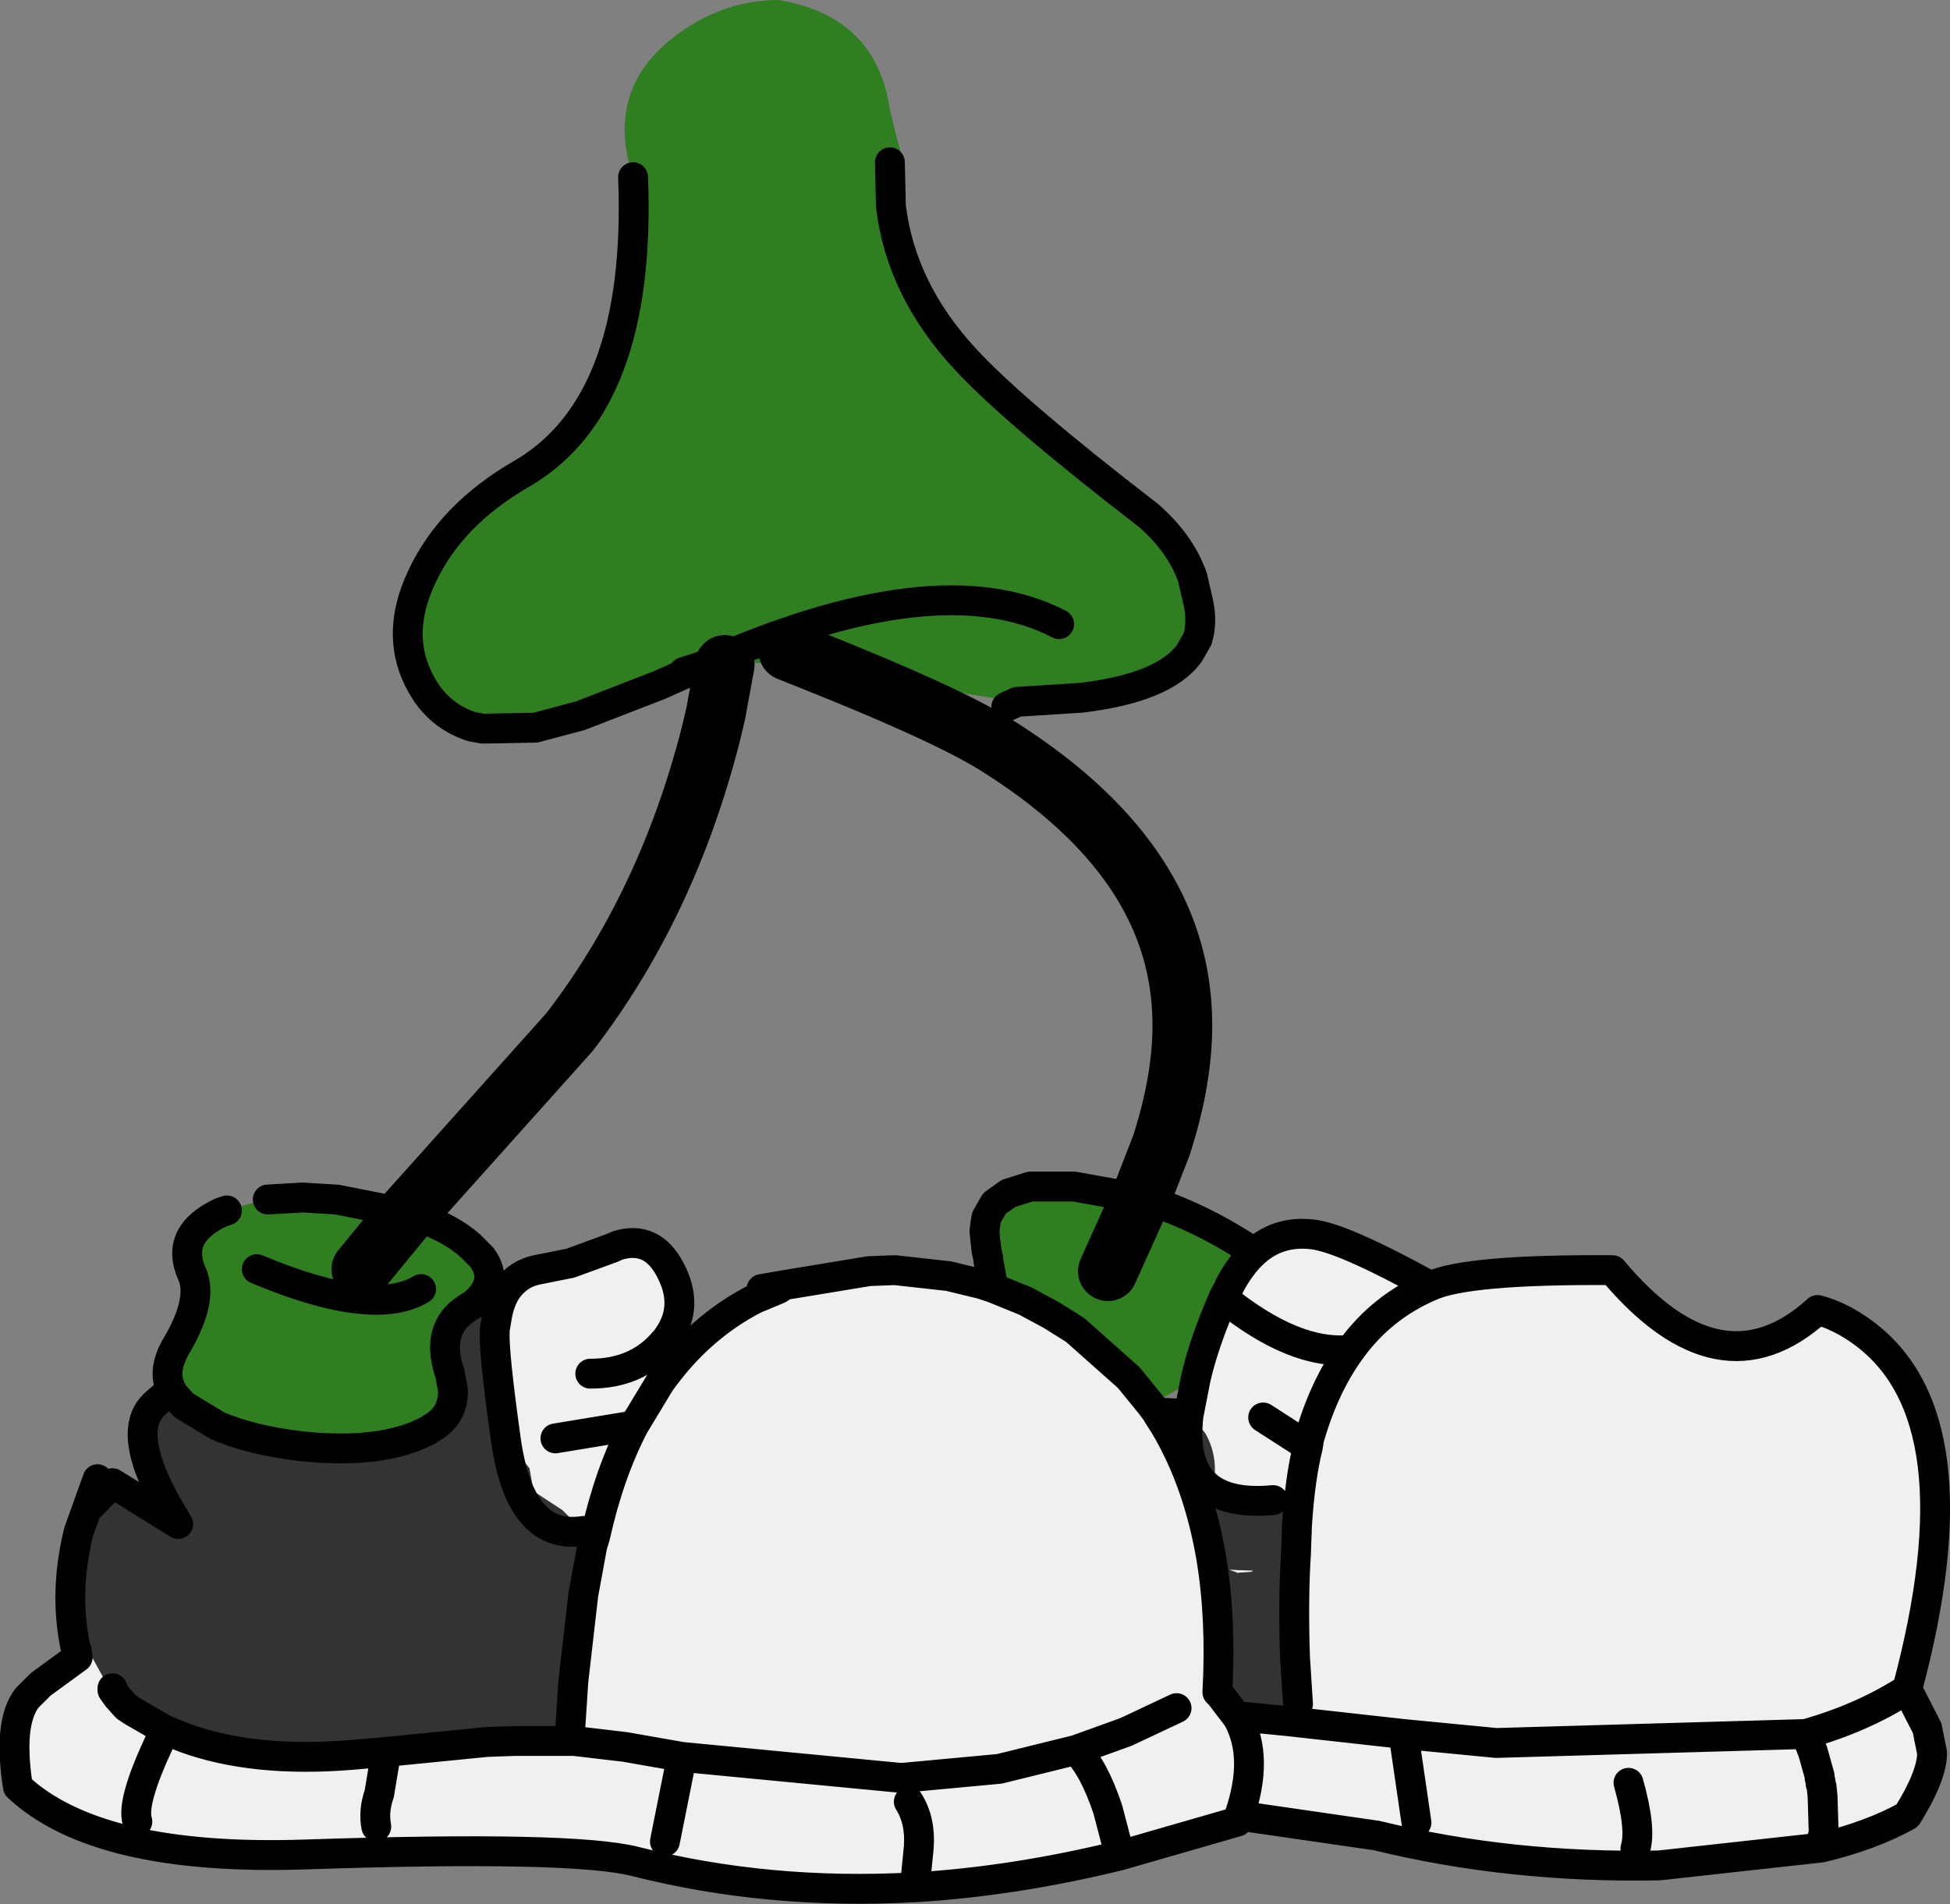
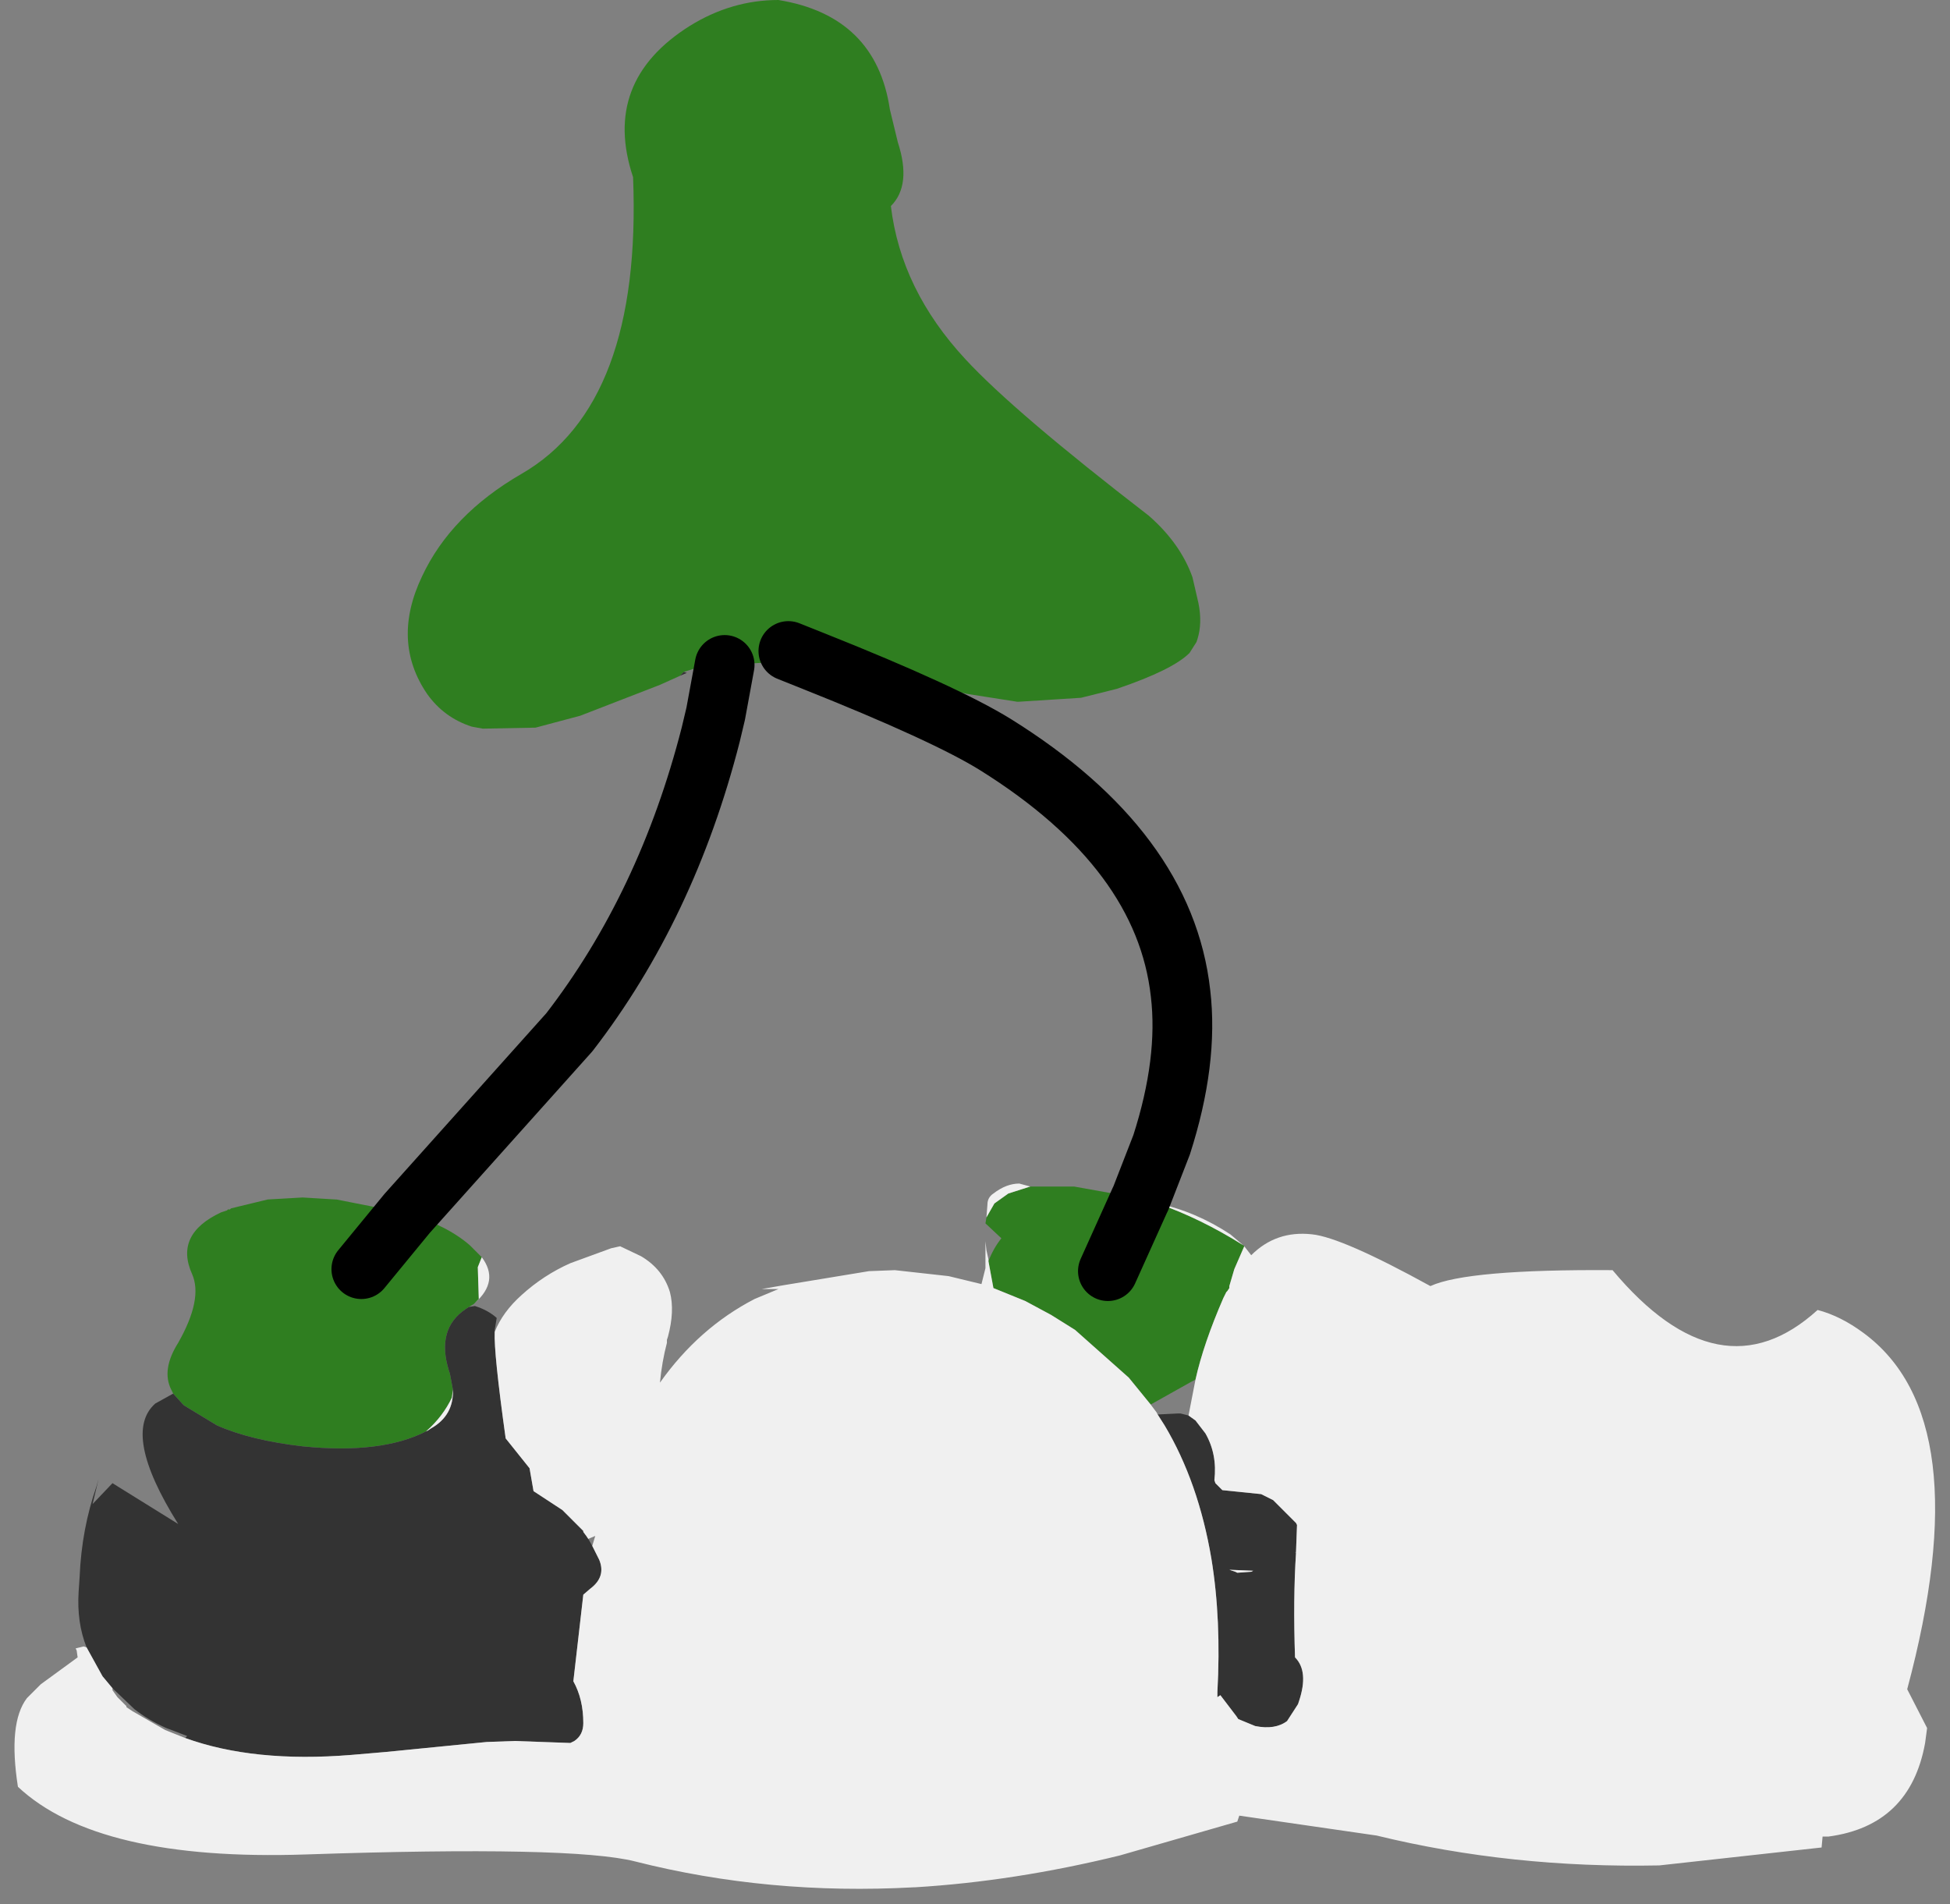
<svg xmlns="http://www.w3.org/2000/svg" height="95.65px" width="97.95px">
  <rect width="100%" height="100%" fill="#808080" stroke="none" />
  <g transform="matrix(1.0, 0.0, 0.0, 1.0, 13.65, 37.05)">
    <path d="M31.05 -28.9 L31.1 -26.7 31.05 -28.9 M18.15 -28.15 Q16.55 -32.95 21.0 -35.75 23.1 -37.05 25.45 -37.05 30.35 -36.25 31.05 -31.55 L31.45 -29.9 Q32.15 -27.75 31.1 -26.7 31.6 -22.5 34.85 -19.0 37.3 -16.35 44.05 -11.15 45.65 -9.75 46.25 -8.05 L46.55 -6.75 Q46.75 -5.75 46.5 -4.95 L46.45 -4.8 46.1 -4.25 Q45.25 -3.4 42.45 -2.45 L40.65 -2.0 37.5 -1.8 37.45 -1.8 34.9 -2.2 29.3 -3.45 27.2 -3.85 26.25 -3.85 22.75 -3.65 21.5 -3.55 20.7 -3.3 20.5 -3.1 19.5 -2.65 15.5 -1.1 13.25 -0.5 10.6 -0.45 10.05 -0.55 Q8.65 -1.0 7.8 -2.2 6.0 -4.85 7.55 -8.1 9.0 -11.2 12.55 -13.25 18.6 -16.75 18.15 -28.15 M39.55 -5.7 Q33.4 -8.9 21.5 -3.55 33.4 -8.9 39.55 -5.7 M25.95 -4.35 L27.2 -3.85 25.95 -4.35 M6.8 23.9 Q8.8 24.5 9.95 25.5 L10.55 26.1 10.35 26.6 10.4 28.2 10.2 28.4 10.15 28.45 9.9 28.6 9.75 28.7 Q8.25 29.7 8.9 31.8 L8.95 31.95 9.1 32.75 9.05 33.15 Q8.6 34.1 7.75 34.85 5.5 36.0 1.55 35.6 -1.05 35.3 -2.75 34.55 L-4.4 33.55 -4.5 33.45 -4.95 32.95 -5.05 32.75 Q-5.55 31.75 -4.7 30.4 -3.45 28.2 -4.0 26.95 -4.9 24.95 -2.55 23.85 L-2.25 23.75 -2.2 23.7 -2.1 23.7 -2.05 23.65 -1.65 23.55 -0.2 23.2 1.55 23.1 3.2 23.2 3.25 23.2 6.8 23.9 4.5 26.7 6.8 23.9 M35.85 24.4 L35.9 24.1 36.3 23.4 37.0 22.9 38.1 22.55 38.2 22.55 40.3 22.55 43.65 23.15 43.6 23.25 44.35 23.35 44.4 23.4 44.5 23.4 Q46.65 24.15 48.8 25.5 L48.85 25.55 48.35 26.7 48.1 27.55 48.1 27.65 48.0 27.8 47.95 27.85 47.9 27.95 47.8 28.15 Q46.8 30.45 46.4 32.25 L46.2 32.35 44.15 33.5 43.05 32.15 40.35 29.75 39.15 29.0 37.85 28.3 36.25 27.65 36.0 26.3 Q36.25 25.65 36.65 25.15 L35.85 24.4 M46.1 -4.25 L46.5 -4.95 46.1 -4.25 M48.0 27.8 L48.1 27.55 48.0 27.8 M42.0 26.8 L43.6 23.25 42.0 26.8 M7.5 27.7 Q5.1 29.15 -0.75 26.7 5.1 29.15 7.5 27.7" fill="#2f7e20" fill-rule="evenodd" stroke="none" />
    <path d="M20.5 -3.1 L20.7 -3.3 20.85 -3.25 20.5 -3.1 M9.9 28.6 L10.2 28.55 Q10.85 28.75 11.3 29.15 L11.2 29.75 11.2 29.85 Q11.15 30.9 11.75 35.2 L12.95 36.7 13.15 37.85 14.6 38.8 15.65 39.85 15.65 39.9 15.8 40.1 15.9 40.25 16.1 40.6 16.45 41.3 Q16.8 42.15 16.0 42.75 L15.65 43.05 15.15 47.4 Q15.65 48.3 15.65 49.5 15.65 50.1 15.2 50.4 L12.2 50.4 15.2 50.4 15.0 50.5 12.2 50.4 10.8 50.45 5.75 50.95 4.0 51.1 Q-0.9 51.5 -4.35 50.25 L-4.25 50.15 -4.9 49.9 -5.3 49.75 Q-6.2 49.35 -6.9 48.8 L-8.0 47.75 -8.5 47.15 -9.3 45.7 Q-9.8 44.45 -9.7 42.9 L-9.65 42.15 Q-9.55 39.75 -8.8 37.6 L-9.0 38.5 -8.8 37.6 -8.7 37.25 -9.0 38.5 -8.0 37.45 -4.7 39.5 Q-7.55 34.95 -5.85 33.45 L-4.95 32.95 -4.5 33.45 -4.4 33.55 -2.75 34.55 Q-1.05 35.3 1.55 35.6 5.5 36.0 7.75 34.85 L7.85 34.8 8.0 34.7 Q9.15 34.05 9.1 32.75 L8.95 31.95 8.9 31.8 Q8.25 29.7 9.75 28.7 L9.9 28.6 M46.05 34.05 L46.4 34.3 46.9 34.95 Q47.5 36.0 47.35 37.3 L47.4 37.45 47.6 37.65 47.75 37.8 49.7 38.0 50.3 38.3 51.45 39.45 51.5 39.55 51.45 40.9 51.4 40.95 51.45 40.95 Q51.3 43.25 51.4 46.2 L51.55 48.55 51.4 46.2 Q52.1 46.9 51.6 48.4 L51.55 48.55 51.0 49.4 48.45 49.15 51.0 49.4 Q50.4 49.85 49.4 49.65 L48.55 49.3 48.45 49.15 47.65 48.1 47.5 48.2 47.5 47.95 Q47.7 44.3 47.2 41.25 46.55 37.4 44.85 34.55 L44.5 34.0 45.5 33.95 45.65 33.95 46.05 34.05 Q45.5 38.75 50.3 38.3 45.5 38.75 46.05 34.05 M47.65 48.1 L47.5 47.95 47.65 48.1 M48.5 41.95 L49.2 41.9 49.3 41.85 48.1 41.8 48.4 41.9 48.5 41.95 M15.0 49.7 L15.15 47.4 15.0 49.7 M15.65 43.05 L16.1 40.6 15.65 43.05 M11.75 35.2 Q12.45 40.35 15.65 39.85 12.45 40.35 11.75 35.2" fill="#333333" fill-rule="evenodd" stroke="none" />
    <path d="M10.55 26.1 Q11.45 27.3 10.2 28.4 L10.4 28.2 10.35 26.6 10.55 26.1 M15.0 26.4 L17.05 25.65 17.5 25.55 18.55 26.05 Q19.65 26.7 20.0 27.85 20.25 28.8 19.9 30.1 L19.85 30.25 19.85 30.4 Q19.6 31.35 19.5 32.4 21.45 29.65 24.25 28.2 L25.45 27.7 24.6 27.7 25.75 27.5 30.0 26.8 31.3 26.75 34.0 27.05 35.65 27.45 35.85 26.65 35.85 25.3 35.9 25.75 36.0 26.2 36.0 26.3 36.25 27.65 37.85 28.3 39.15 29.0 40.35 29.75 43.05 32.15 44.15 33.5 44.45 33.9 44.5 34.0 44.85 34.55 Q46.55 37.4 47.2 41.25 47.7 44.3 47.5 47.95 L47.5 48.2 47.65 48.1 48.45 49.15 48.55 49.3 49.4 49.65 Q50.4 49.85 51.0 49.4 L51.55 48.55 51.6 48.4 Q52.1 46.9 51.4 46.2 51.3 43.25 51.45 40.95 L51.45 40.9 51.5 39.55 51.45 39.45 50.3 38.3 49.7 38.0 47.75 37.8 47.6 37.65 47.4 37.45 47.35 37.3 Q47.5 36.0 46.9 34.95 L46.4 34.3 46.05 34.05 46.4 32.25 Q46.8 30.45 47.8 28.15 L47.9 27.95 47.95 27.85 48.0 27.8 48.1 27.65 48.1 27.55 Q48.6 26.6 49.2 26.0 50.45 24.75 52.25 24.95 53.75 25.1 58.2 27.55 60.05 26.7 67.35 26.75 72.75 33.2 77.65 28.75 78.8 29.05 79.95 29.9 85.8 34.2 82.15 47.8 L83.15 49.75 83.05 50.5 Q82.3 54.65 78.2 55.2 L77.9 55.2 77.85 55.75 69.7 56.65 Q62.25 56.8 55.5 55.15 L48.6 54.15 48.5 54.45 42.6 56.15 Q37.3 57.45 32.3 57.75 L32.5 55.75 Q32.6 54.4 32.0 53.45 32.6 54.4 32.5 55.75 L32.3 57.75 32.25 57.75 Q24.95 58.15 18.25 56.45 15.1 55.65 1.7 56.1 -8.75 56.45 -12.75 52.7 -13.25 49.5 -12.3 48.25 L-11.6 47.55 -9.75 46.2 -9.8 45.85 -9.85 45.75 -9.45 45.65 -9.3 45.7 -8.5 47.15 -8.0 47.75 -8.0 47.85 -7.75 48.2 -7.3 48.65 -7.3 48.7 -7.0 48.9 -5.35 49.85 -4.35 50.25 Q-0.9 51.5 4.0 51.1 L5.75 50.95 10.8 50.45 12.2 50.4 15.0 50.5 15.2 50.4 Q15.65 50.1 15.65 49.5 15.65 48.3 15.15 47.4 L15.65 43.05 16.0 42.75 Q16.8 42.15 16.45 41.3 L16.1 40.6 16.25 40.1 15.9 40.25 15.8 40.1 15.65 39.9 15.65 39.85 14.6 38.8 13.15 37.85 12.95 36.7 11.75 35.2 Q11.15 30.9 11.2 29.85 11.6 28.85 12.55 28.0 13.65 27.0 15.0 26.4 M35.9 24.1 L35.95 23.45 Q35.95 23.1 36.25 22.9 36.9 22.4 37.55 22.4 L38.1 22.55 37.0 22.9 36.3 23.4 35.9 24.1 M77.95 54.85 L77.9 53.2 77.85 52.7 77.8 52.55 77.8 52.45 77.75 52.25 77.75 52.15 77.4 50.9 77.35 50.8 77.3 50.65 77.25 50.55 77.15 50.3 77.1 50.15 77.05 50.05 Q79.9 49.25 82.15 47.8 79.9 49.25 77.05 50.05 L77.1 50.15 77.15 50.3 77.25 50.55 77.3 50.65 77.35 50.8 77.4 50.9 77.75 52.15 77.75 52.25 77.8 52.45 77.8 52.55 77.85 52.7 77.9 53.2 77.95 54.85 M44.5 23.4 Q46.4 23.8 48.15 24.95 L48.8 25.5 Q46.65 24.15 44.5 23.4 M48.85 25.55 L49.2 26.0 Q48.6 26.6 48.1 27.55 L48.35 26.7 48.85 25.55 M54.2 30.75 Q52.85 32.6 52.1 35.25 L52.05 35.6 49.8 34.15 52.05 35.6 52.1 35.25 Q52.85 32.6 54.2 30.75 51.4 31.05 47.8 28.15 51.4 31.05 54.2 30.75 55.75 28.6 58.2 27.55 55.75 28.6 54.2 30.75 M52.05 35.6 Q51.65 37.2 51.5 39.55 51.65 37.2 52.05 35.6 M35.65 27.45 L36.25 27.65 35.65 27.45 M48.5 41.95 L48.4 41.9 48.1 41.8 49.3 41.85 49.2 41.9 48.5 41.95 M77.05 50.05 L61.5 50.5 56.85 50.05 51.0 49.4 56.85 50.05 61.5 50.5 77.05 50.05 M16.0 31.95 Q18.35 31.95 19.7 30.35 L19.8 30.25 19.9 30.1 19.8 30.25 19.7 30.35 Q18.35 31.95 16.0 31.95 M18.2 34.55 L19.5 32.4 18.2 34.55 Q16.95 36.95 16.25 40.1 16.95 36.95 18.2 34.55 L14.25 35.2 18.2 34.55 M9.1 32.75 Q9.15 34.05 8.0 34.7 L7.85 34.8 7.75 34.85 Q8.6 34.1 9.05 33.15 L9.1 32.75 M25.45 27.7 L25.75 27.5 25.45 27.7 M19.75 55.45 L20.6 51.2 31.55 52.25 31.7 52.25 36.55 51.8 40.4 50.85 Q41.3 51.75 42.0 53.85 L42.6 56.15 42.0 53.85 Q41.3 51.75 40.4 50.85 L36.55 51.8 31.7 52.25 31.55 52.25 20.6 51.2 19.75 55.45 M15.2 50.4 L17.75 50.7 20.6 51.2 17.75 50.7 15.2 50.4 M68.5 55.8 Q68.8 54.8 68.15 52.5 68.8 54.8 68.5 55.8 M5.25 54.7 Q5.1 53.9 5.4 53.05 L5.75 50.95 5.4 53.05 Q5.1 53.9 5.25 54.7 M48.55 49.3 Q49.6 51.25 48.6 54.15 49.6 51.25 48.55 49.3 M40.4 50.85 L42.9 49.95 45.45 48.75 42.9 49.95 40.4 50.85 M57.5 54.5 L56.85 50.05 57.5 54.5 M-6.75 54.45 Q-7.1 53.4 -5.35 49.85 -7.1 53.4 -6.75 54.45 M-7.3 48.7 L-7.75 48.2 -7.3 48.7" fill="#f0f0f0" fill-rule="evenodd" stroke="none" />
-     <path d="M31.1 -26.7 L31.05 -28.9 M31.1 -26.7 Q31.6 -22.5 34.85 -19.0 37.3 -16.35 44.05 -11.15 45.65 -9.75 46.25 -8.05 L46.55 -6.75 Q46.75 -5.75 46.5 -4.95 L46.1 -4.25 Q44.85 -2.5 40.65 -2.0 L37.5 -1.8 37.45 -1.8 36.9 -1.55 M18.15 -28.15 Q18.6 -16.75 12.55 -13.25 9.0 -11.2 7.55 -8.1 6.0 -4.85 7.8 -2.2 8.65 -1.0 10.05 -0.55 L10.6 -0.45 13.25 -0.5 15.5 -1.1 19.5 -2.65 20.5 -3.1 20.7 -3.3 21.5 -3.55 Q33.4 -8.9 39.55 -5.7 M20.5 -3.1 L20.85 -3.25 21.3 -3.45 21.5 -3.55 22.75 -3.65 M6.8 23.9 Q8.8 24.5 9.95 25.5 L10.55 26.1 Q11.45 27.3 10.2 28.4 L10.15 28.45 9.9 28.6 9.75 28.7 Q8.25 29.7 8.9 31.8 L8.95 31.95 9.1 32.75 Q9.15 34.05 8.0 34.7 L7.85 34.8 7.75 34.85 Q5.5 36.0 1.55 35.6 -1.05 35.3 -2.75 34.55 L-4.4 33.55 -4.5 33.45 -4.95 32.95 -5.05 32.75 Q-5.55 31.75 -4.7 30.4 -3.45 28.2 -4.0 26.95 -4.9 24.95 -2.55 23.85 L-2.25 23.75 M11.3 29.15 Q11.65 27.0 13.5 26.7 L15.0 26.4 17.05 25.65 17.4 25.5 Q19.1 25.0 20.0 26.7 21.0 28.55 19.9 30.1 L19.8 30.25 19.7 30.35 Q18.35 31.95 16.0 31.95 M19.5 32.4 Q21.45 29.65 24.25 28.2 L25.45 27.7 25.75 27.5 30.0 26.8 31.3 26.75 34.0 27.05 35.65 27.45 36.25 27.65 36.0 26.3 36.0 26.2 35.9 25.75 35.8 24.8 35.85 24.4 35.9 24.1 36.3 23.4 37.0 22.9 38.1 22.55 M24.6 27.7 L25.75 27.5 M38.2 22.55 L40.3 22.55 43.65 23.15 44.35 23.35 44.4 23.4 44.5 23.4 Q46.65 24.15 48.8 25.5 M77.9 55.2 L77.85 55.75 Q80.35 55.15 82.15 54.15 83.4 52.15 83.4 51.0 L83.15 49.75 82.15 47.8 Q79.9 49.25 77.05 50.05 L77.1 50.15 77.15 50.3 77.25 50.55 77.3 50.65 77.35 50.8 77.4 50.9 77.75 52.15 77.75 52.25 77.8 52.45 77.8 52.55 77.85 52.7 77.9 53.2 77.95 54.85 M49.2 26.0 Q50.45 24.75 52.25 24.95 53.75 25.1 58.2 27.55 60.05 26.7 67.35 26.75 72.75 33.2 77.65 28.75 78.8 29.05 79.95 29.9 85.8 34.2 82.15 47.8 M47.8 28.15 Q51.4 31.05 54.2 30.75 55.75 28.6 58.2 27.55 M49.8 34.15 L52.05 35.6 52.1 35.25 Q52.85 32.6 54.2 30.75 M49.2 26.0 Q48.6 26.6 48.1 27.55 L48.0 27.8 47.95 27.85 47.9 27.95 47.8 28.15 Q46.8 30.45 46.4 32.25 L46.05 34.05 Q45.5 38.75 50.3 38.3 M51.5 39.55 Q51.65 37.2 52.05 35.6 M44.45 33.9 L45.5 33.95 M44.5 34.0 L44.85 34.55 Q46.55 37.4 47.2 41.25 47.7 44.3 47.5 47.95 L47.65 48.1 48.45 49.15 51.0 49.4 56.85 50.05 61.5 50.5 77.05 50.05 M51.55 48.55 L51.4 46.2 Q51.3 43.25 51.45 40.95 L51.45 40.9 51.5 39.55 M44.15 33.5 L43.05 32.15 40.35 29.75 39.15 29.0 37.85 28.3 36.25 27.65 M44.45 33.9 L44.5 34.0 M44.15 33.5 L44.45 33.9 M48.45 49.15 L48.55 49.3 Q49.6 51.25 48.6 54.15 L48.5 54.45 42.6 56.15 42.0 53.85 Q41.3 51.75 40.4 50.85 L36.55 51.8 31.7 52.25 31.55 52.25 20.6 51.2 19.75 55.45 M-0.2 23.2 L1.55 23.1 3.2 23.2 3.25 23.2 6.8 23.9 M11.2 29.85 L11.2 29.75 11.3 29.15 M11.2 29.85 Q11.15 30.9 11.75 35.2 12.45 40.35 15.65 39.85 M16.25 40.1 Q16.95 36.95 18.2 34.55 L14.25 35.2 M19.5 32.4 L18.2 34.55 M-5.85 33.45 Q-7.55 34.95 -4.7 39.5 L-8.0 37.45 -9.0 38.5 -8.8 37.6 -8.75 37.25 -9.7 39.9 Q-10.45 42.95 -9.85 45.75 M-4.35 50.25 Q-0.9 51.5 4.0 51.1 L5.75 50.95 10.8 50.45 12.2 50.4 15.2 50.4 17.75 50.7 20.6 51.2 M15.15 47.4 L15.0 49.7 M15.65 43.05 L15.15 47.4 M16.1 40.6 L15.65 43.05 M16.1 40.6 L16.25 40.1 M32.0 53.45 Q32.6 54.4 32.5 55.75 L32.3 57.75 Q37.3 57.45 42.6 56.15 M32.3 57.75 L32.25 57.75 Q24.95 58.15 18.25 56.45 15.1 55.65 1.7 56.1 -8.75 56.45 -12.75 52.7 -13.25 49.5 -12.3 48.25 L-11.6 47.55 -9.75 46.2 -9.8 45.85 M5.75 50.95 L5.4 53.05 Q5.1 53.9 5.25 54.7 M68.15 52.5 Q68.8 54.8 68.5 55.8 M77.85 55.75 L69.7 56.65 Q62.25 56.8 55.5 55.15 L48.6 54.15 M56.85 50.05 L57.5 54.5 M45.45 48.75 L42.9 49.95 40.4 50.85 M-5.05 32.75 L-5.85 33.45 M-8.0 47.75 L-8.0 47.85 -7.75 48.2 -7.3 48.7 -7.0 48.9 -5.35 49.85 -4.35 50.25 M-5.35 49.85 Q-7.1 53.4 -6.75 54.45 M-0.75 26.7 Q5.1 29.15 7.5 27.7" fill="none" stroke="#000000" stroke-linecap="round" stroke-linejoin="round" stroke-width="1.5" />
    <path d="M27.2 -3.85 L25.95 -4.35 M22.75 -3.65 L22.3 -1.2 22.05 -0.15 Q19.85 8.45 14.95 14.8 L6.8 23.9 4.5 26.7 M43.65 23.15 L44.7 20.45 Q46.05 16.25 45.65 12.85 44.85 5.65 36.35 0.35 33.85 -1.2 27.2 -3.85 M43.65 23.15 L43.6 23.25 42.0 26.8" fill="none" stroke="#000000" stroke-linecap="round" stroke-linejoin="round" stroke-width="3.0" />
  </g>
</svg>